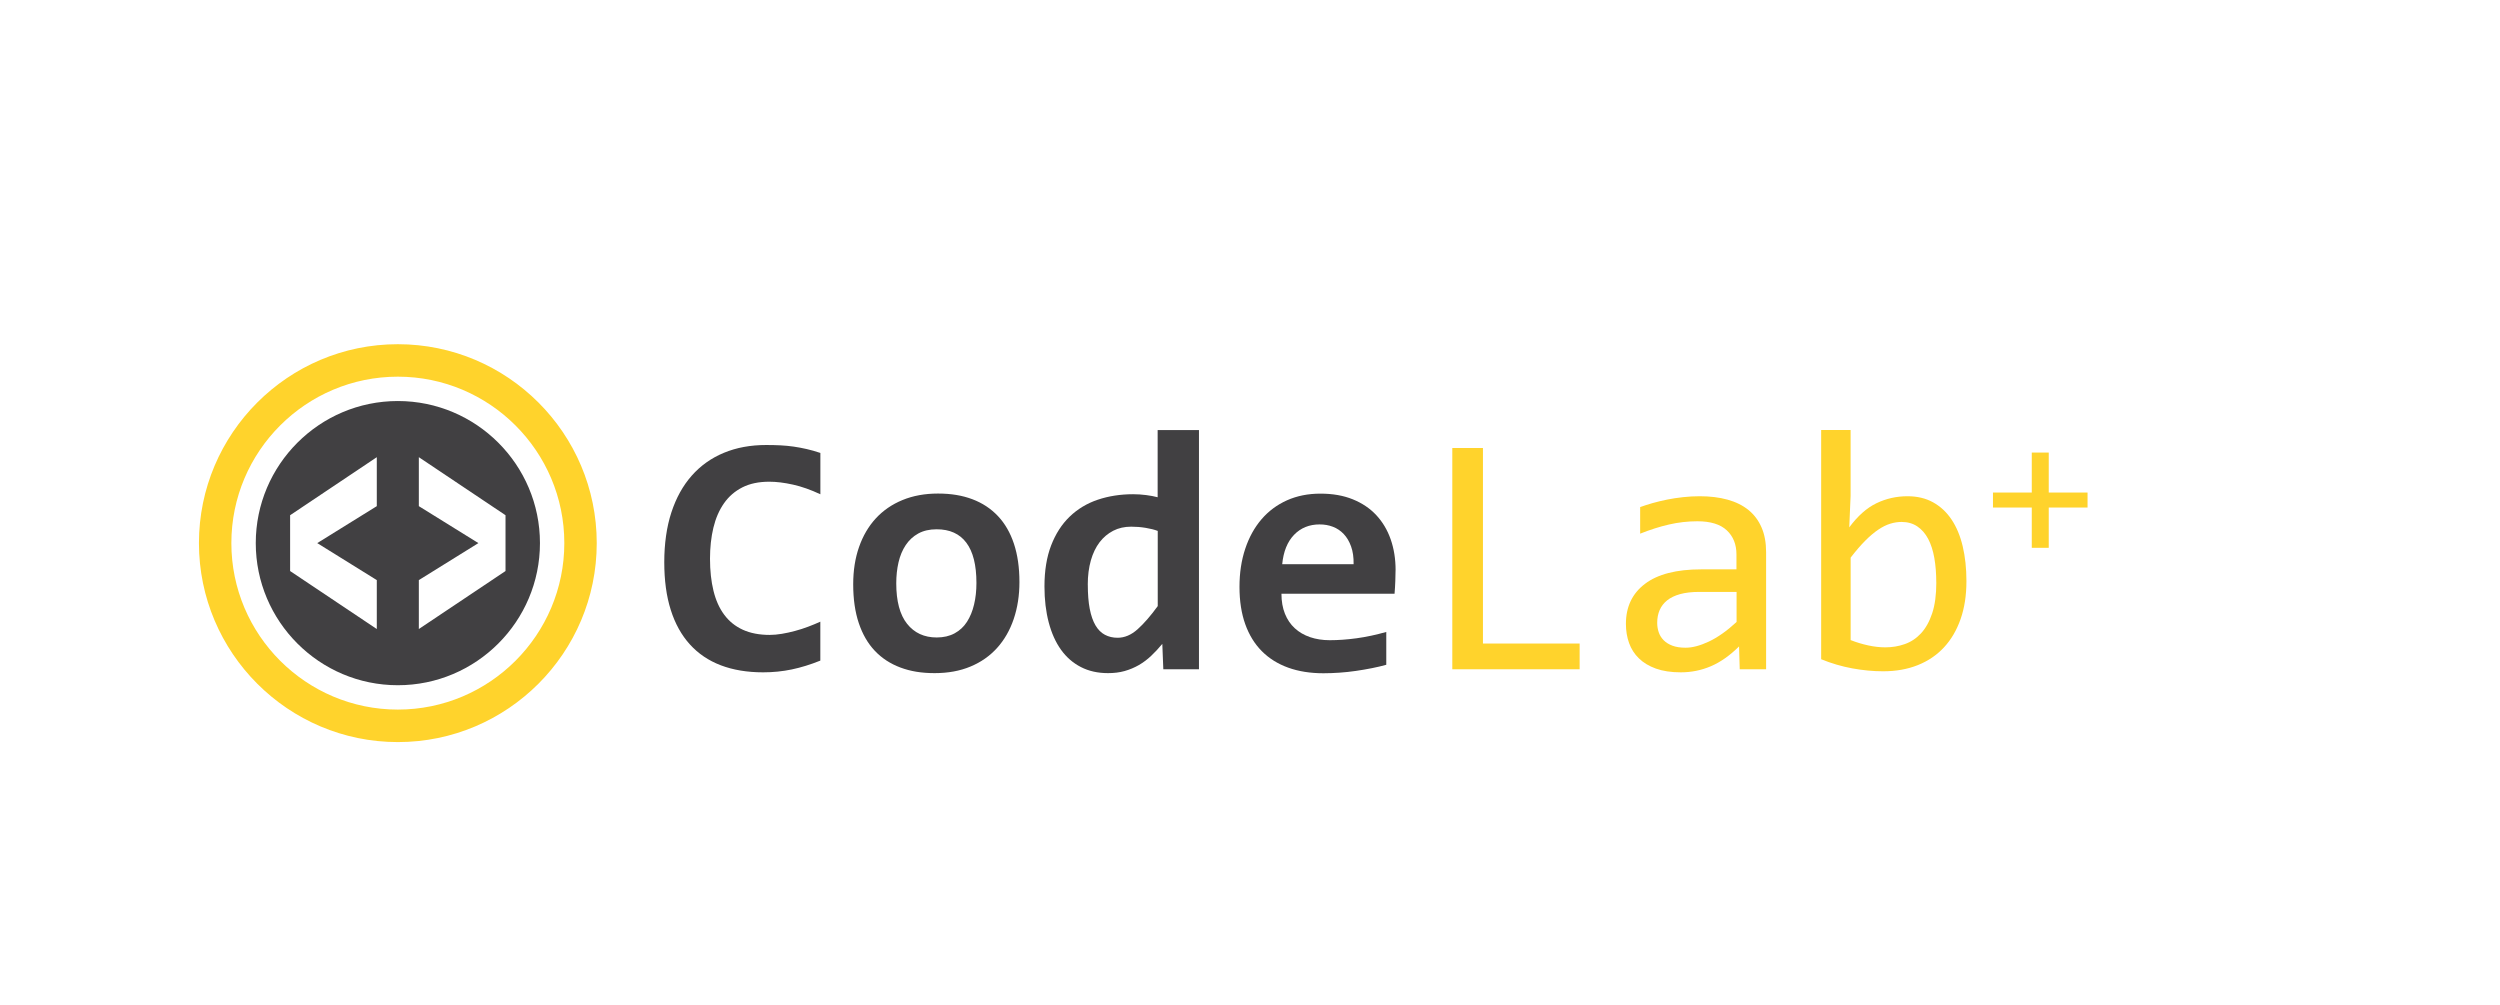
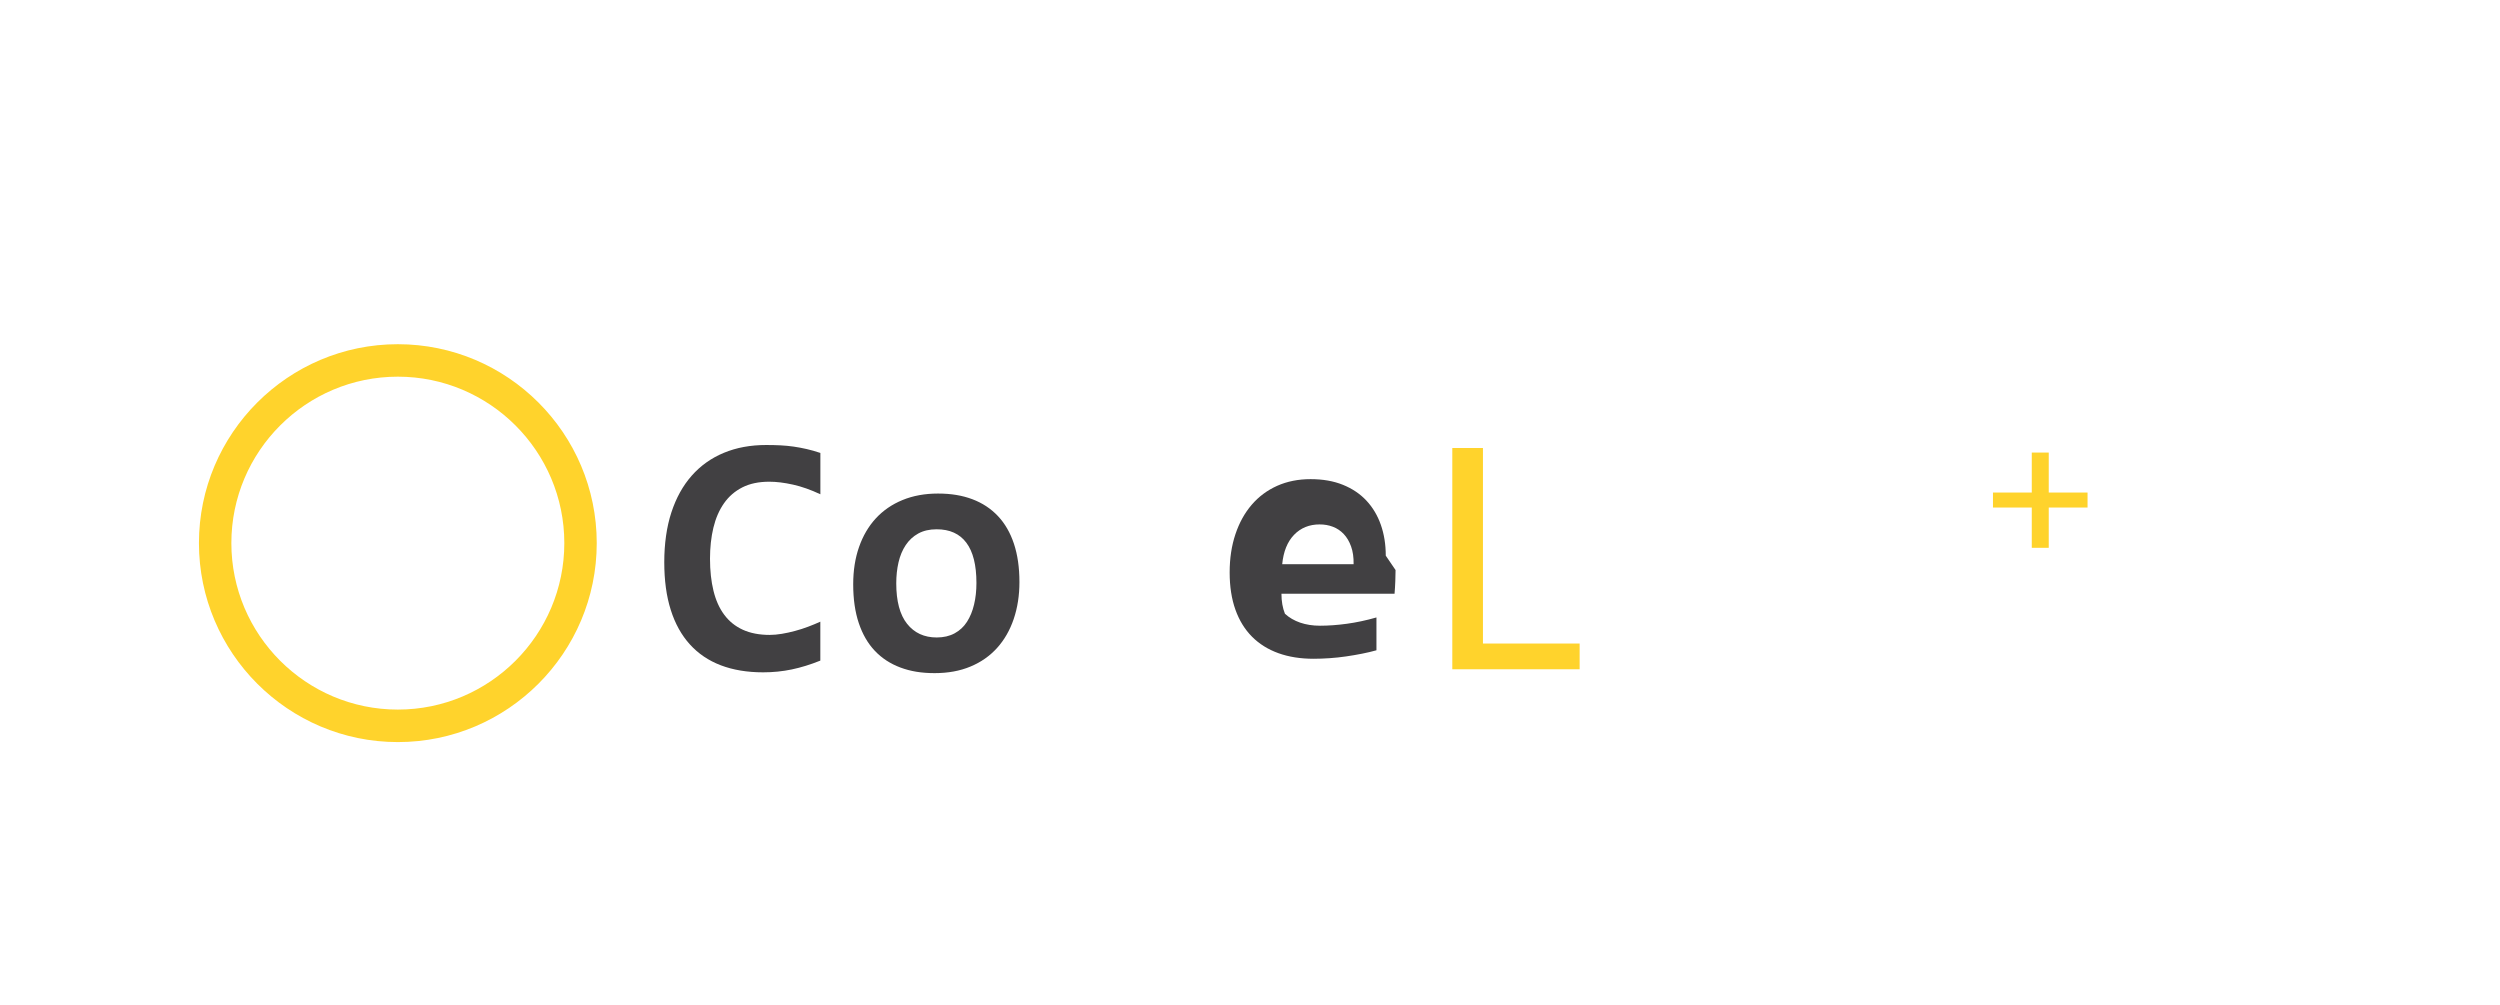
<svg xmlns="http://www.w3.org/2000/svg" version="1.1" viewBox="0 0 595.28 239.33" width="595.28" height="239.33">
  <defs>
    <style>
      .cls-1 {
        fill: #414042;
      }

      .cls-2 {
        fill: #ffd32c;
      }
    </style>
  </defs>
  <g>
    <g id="Layer_1">
      <g>
-         <path class="cls-1" d="M94.73,95.49c-18.66,0-33.83,15.18-33.83,33.83s15.17,33.84,33.83,33.84,33.84-15.18,33.84-33.84-15.18-33.83-33.84-33.83ZM89.72,120.52l-14.18,8.8,14.18,8.81v11.65l-20.64-13.81v-13.29l20.64-13.82v11.66ZM99.73,149.78v-11.65l14.18-8.81-14.18-8.8v-11.66l20.64,13.82v13.29l-20.64,13.81Z" />
        <path class="cls-2" d="M94.73,81.96c-26.12,0-47.36,21.25-47.36,47.36s21.24,47.38,47.36,47.38,47.36-21.25,47.36-47.38-21.24-47.36-47.36-47.36ZM94.73,168.96c-21.85,0-39.64-17.77-39.64-39.64s17.78-39.63,39.64-39.63,39.64,17.77,39.64,39.63-17.78,39.64-39.64,39.64Z" />
        <g>
          <path class="cls-1" d="M195.33,157.3c-2.34.94-4.6,1.64-6.79,2.1-2.19.46-4.47.69-6.83.69-3.79,0-7.14-.56-10.06-1.67s-5.38-2.77-7.38-4.98c-2-2.2-3.52-4.94-4.55-8.2-1.04-3.27-1.55-7.06-1.55-11.39s.56-8.38,1.69-11.83c1.13-3.45,2.74-6.37,4.84-8.75,2.1-2.38,4.64-4.19,7.64-5.44,3-1.25,6.36-1.87,10.1-1.87,1.21,0,2.34.03,3.41.08,1.06.05,2.1.16,3.12.3,1.02.15,2.06.34,3.1.58,1.05.24,2.14.55,3.27.93v9.84c-2.28-1.07-4.46-1.84-6.53-2.3-2.07-.46-3.95-.69-5.64-.69-2.5,0-4.64.45-6.41,1.35-1.77.9-3.23,2.16-4.37,3.79-1.14,1.63-1.98,3.56-2.52,5.8-.54,2.24-.81,4.71-.81,7.4,0,2.85.28,5.4.83,7.64.55,2.24,1.4,4.15,2.56,5.7,1.16,1.56,2.63,2.75,4.43,3.57,1.8.82,3.94,1.23,6.41,1.23.89,0,1.85-.09,2.88-.26,1.03-.17,2.08-.4,3.14-.69,1.06-.28,2.11-.62,3.14-1.01,1.03-.39,2-.79,2.88-1.19v9.27Z" />
          <path class="cls-1" d="M242.74,138.56c0,3.23-.46,6.17-1.37,8.85-.91,2.67-2.23,4.97-3.95,6.87-1.72,1.91-3.83,3.39-6.33,4.43-2.5,1.05-5.35,1.57-8.54,1.57s-5.75-.44-8.14-1.33c-2.39-.89-4.42-2.21-6.09-3.97-1.67-1.76-2.94-3.96-3.83-6.61s-1.33-5.73-1.33-9.25c0-3.25.46-6.21,1.39-8.87s2.26-4.93,3.99-6.81c1.73-1.88,3.85-3.34,6.35-4.37,2.5-1.03,5.32-1.55,8.46-1.55s5.79.45,8.18,1.35c2.39.9,4.42,2.24,6.09,4.01,1.67,1.77,2.94,3.97,3.81,6.59s1.31,5.65,1.31,9.09ZM232.5,138.8c0-4.25-.8-7.44-2.4-9.57-1.6-2.14-3.96-3.2-7.07-3.2-1.72,0-3.18.34-4.39,1.01-1.21.67-2.2,1.59-2.98,2.76s-1.35,2.53-1.71,4.09c-.36,1.56-.54,3.22-.54,5,0,4.27.86,7.49,2.58,9.65,1.72,2.16,4.07,3.25,7.05,3.25,1.64,0,3.06-.33,4.27-.99,1.21-.66,2.19-1.57,2.94-2.74.75-1.17,1.32-2.55,1.69-4.13.38-1.58.56-3.29.56-5.12Z" />
-           <path class="cls-1" d="M277,159.36l-.24-6.05c-.86,1.05-1.75,2-2.66,2.86-.91.86-1.89,1.59-2.94,2.2-1.05.6-2.17,1.07-3.37,1.41-1.2.34-2.52.5-3.97.5-2.42,0-4.57-.48-6.45-1.45-1.88-.97-3.46-2.34-4.74-4.13-1.28-1.79-2.25-3.96-2.92-6.51-.67-2.55-1.01-5.4-1.01-8.55,0-3.76.53-7.02,1.59-9.77,1.06-2.75,2.53-5.04,4.41-6.85s4.11-3.16,6.69-4.03c2.58-.87,5.39-1.31,8.42-1.31,1.02,0,2.05.07,3.08.2,1.03.13,1.96.31,2.76.52v-16h9.84v56.96h-8.51ZM259.02,139.2c0,2.26.15,4.19.46,5.78.31,1.6.77,2.91,1.37,3.93.6,1.02,1.35,1.77,2.24,2.24.89.47,1.89.71,3.02.71,1.67,0,3.25-.67,4.76-2.02,1.5-1.34,3.1-3.18,4.8-5.52v-17.9c-.78-.3-1.74-.54-2.88-.73-1.14-.19-2.29-.28-3.45-.28-1.59,0-3.01.32-4.27.97-1.26.65-2.34,1.56-3.25,2.74-.9,1.18-1.59,2.63-2.08,4.33-.48,1.71-.73,3.62-.73,5.74Z" />
-           <path class="cls-1" d="M332.3,135.74c0,.67-.02,1.55-.06,2.62-.04,1.08-.1,2.08-.18,3.02h-26.93c0,1.8.28,3.39.83,4.76s1.33,2.52,2.34,3.45c1.01.93,2.22,1.63,3.63,2.12,1.41.48,2.98.73,4.7.73,1.99,0,4.12-.15,6.39-.46,2.27-.31,4.63-.81,7.07-1.51v7.82c-1.05.3-2.19.56-3.43.81s-2.5.46-3.79.65c-1.29.19-2.59.33-3.91.42-1.32.09-2.59.14-3.83.14-3.12,0-5.91-.44-8.38-1.33-2.47-.89-4.57-2.2-6.29-3.93s-3.04-3.88-3.95-6.43c-.91-2.55-1.37-5.51-1.37-8.87s.46-6.36,1.37-9.09c.91-2.73,2.2-5.06,3.87-7.01,1.67-1.95,3.69-3.45,6.07-4.52,2.38-1.06,5.03-1.59,7.96-1.59s5.47.45,7.7,1.35c2.23.9,4.1,2.16,5.6,3.77,1.5,1.61,2.65,3.53,3.43,5.76.78,2.23,1.17,4.68,1.17,7.34ZM322.31,134.33c.03-1.61-.17-3.02-.6-4.21-.43-1.2-1.01-2.18-1.75-2.96-.74-.78-1.6-1.36-2.58-1.73-.98-.38-2.04-.56-3.16-.56-2.47,0-4.5.83-6.09,2.48-1.59,1.65-2.53,3.98-2.82,6.99h17.01Z" />
+           <path class="cls-1" d="M332.3,135.74c0,.67-.02,1.55-.06,2.62-.04,1.08-.1,2.08-.18,3.02h-26.93c0,1.8.28,3.39.83,4.76c1.01.93,2.22,1.63,3.63,2.12,1.41.48,2.98.73,4.7.73,1.99,0,4.12-.15,6.39-.46,2.27-.31,4.63-.81,7.07-1.51v7.82c-1.05.3-2.19.56-3.43.81s-2.5.46-3.79.65c-1.29.19-2.59.33-3.91.42-1.32.09-2.59.14-3.83.14-3.12,0-5.91-.44-8.38-1.33-2.47-.89-4.57-2.2-6.29-3.93s-3.04-3.88-3.95-6.43c-.91-2.55-1.37-5.51-1.37-8.87s.46-6.36,1.37-9.09c.91-2.73,2.2-5.06,3.87-7.01,1.67-1.95,3.69-3.45,6.07-4.52,2.38-1.06,5.03-1.59,7.96-1.59s5.47.45,7.7,1.35c2.23.9,4.1,2.16,5.6,3.77,1.5,1.61,2.65,3.53,3.43,5.76.78,2.23,1.17,4.68,1.17,7.34ZM322.31,134.33c.03-1.61-.17-3.02-.6-4.21-.43-1.2-1.01-2.18-1.75-2.96-.74-.78-1.6-1.36-2.58-1.73-.98-.38-2.04-.56-3.16-.56-2.47,0-4.5.83-6.09,2.48-1.59,1.65-2.53,3.98-2.82,6.99h17.01Z" />
          <path class="cls-2" d="M376.12,159.36h-30.31v-52.69h7.3v46.56h23.02v6.13Z" />
-           <path class="cls-2" d="M414.25,159.36l-.16-5.44c-2.2,2.18-4.44,3.75-6.71,4.72-2.27.97-4.66,1.45-7.16,1.45-2.31,0-4.29-.3-5.93-.89-1.64-.59-2.99-1.4-4.05-2.44-1.06-1.03-1.84-2.25-2.34-3.65-.5-1.4-.75-2.92-.75-4.56,0-4.06,1.51-7.24,4.54-9.53,3.02-2.3,7.49-3.45,13.4-3.45h8.38v-3.55c0-2.39-.77-4.31-2.3-5.74-1.53-1.44-3.87-2.16-7.01-2.16-2.28,0-4.54.26-6.75.77-2.22.51-4.51,1.24-6.87,2.18v-6.33c.89-.32,1.88-.64,2.96-.95,1.09-.31,2.24-.58,3.45-.83,1.21-.24,2.47-.44,3.79-.58,1.32-.15,2.65-.22,3.99-.22,2.45,0,4.65.27,6.61.81,1.96.54,3.62,1.36,4.98,2.46,1.36,1.1,2.4,2.49,3.12,4.15.73,1.67,1.09,3.63,1.09,5.89v27.89h-6.29ZM413.49,140.94h-8.91c-1.75,0-3.25.18-4.51.52-1.26.35-2.3.85-3.1,1.49-.81.65-1.4,1.42-1.79,2.32-.39.9-.58,1.91-.58,3.04,0,.78.12,1.53.36,2.24.24.71.63,1.34,1.17,1.89.54.55,1.24.99,2.1,1.31.86.32,1.91.48,3.14.48,1.61,0,3.46-.49,5.54-1.47,2.08-.98,4.28-2.53,6.59-4.66v-7.18Z" />
-           <path class="cls-2" d="M468.23,138.4c0,3.36-.46,6.36-1.39,9.01-.93,2.65-2.24,4.89-3.95,6.73-1.71,1.84-3.78,3.25-6.23,4.23-2.45.98-5.2,1.47-8.26,1.47-2.39,0-4.84-.23-7.34-.69-2.5-.46-4.97-1.18-7.42-2.18v-54.58h7.01v15.68l-.32,7.5c2.01-2.71,4.17-4.63,6.47-5.74,2.3-1.11,4.76-1.67,7.4-1.67,2.31,0,4.34.48,6.09,1.45,1.75.97,3.21,2.33,4.39,4.09,1.18,1.76,2.07,3.88,2.66,6.37.59,2.49.89,5.26.89,8.32ZM461.05,138.72c0-2.12-.15-4.07-.46-5.85-.31-1.77-.8-3.29-1.47-4.56-.67-1.26-1.53-2.25-2.58-2.96s-2.3-1.07-3.75-1.07c-.89,0-1.79.14-2.7.42-.91.28-1.86.75-2.84,1.41-.98.66-2.02,1.53-3.1,2.62-1.09,1.09-2.25,2.44-3.49,4.05v19.63c1.37.54,2.77.96,4.19,1.27,1.42.31,2.78.46,4.07.46,1.61,0,3.15-.25,4.62-.77,1.46-.51,2.75-1.36,3.87-2.56,1.11-1.2,2-2.78,2.66-4.76.66-1.98.99-4.43.99-7.36Z" />
          <path class="cls-2" d="M497.07,120.85h-9.24v9.59h-4.04v-9.59h-9.24v-3.57h9.24v-9.52h4.04v9.52h9.24v3.57Z" />
        </g>
      </g>
    </g>
  </g>
</svg>